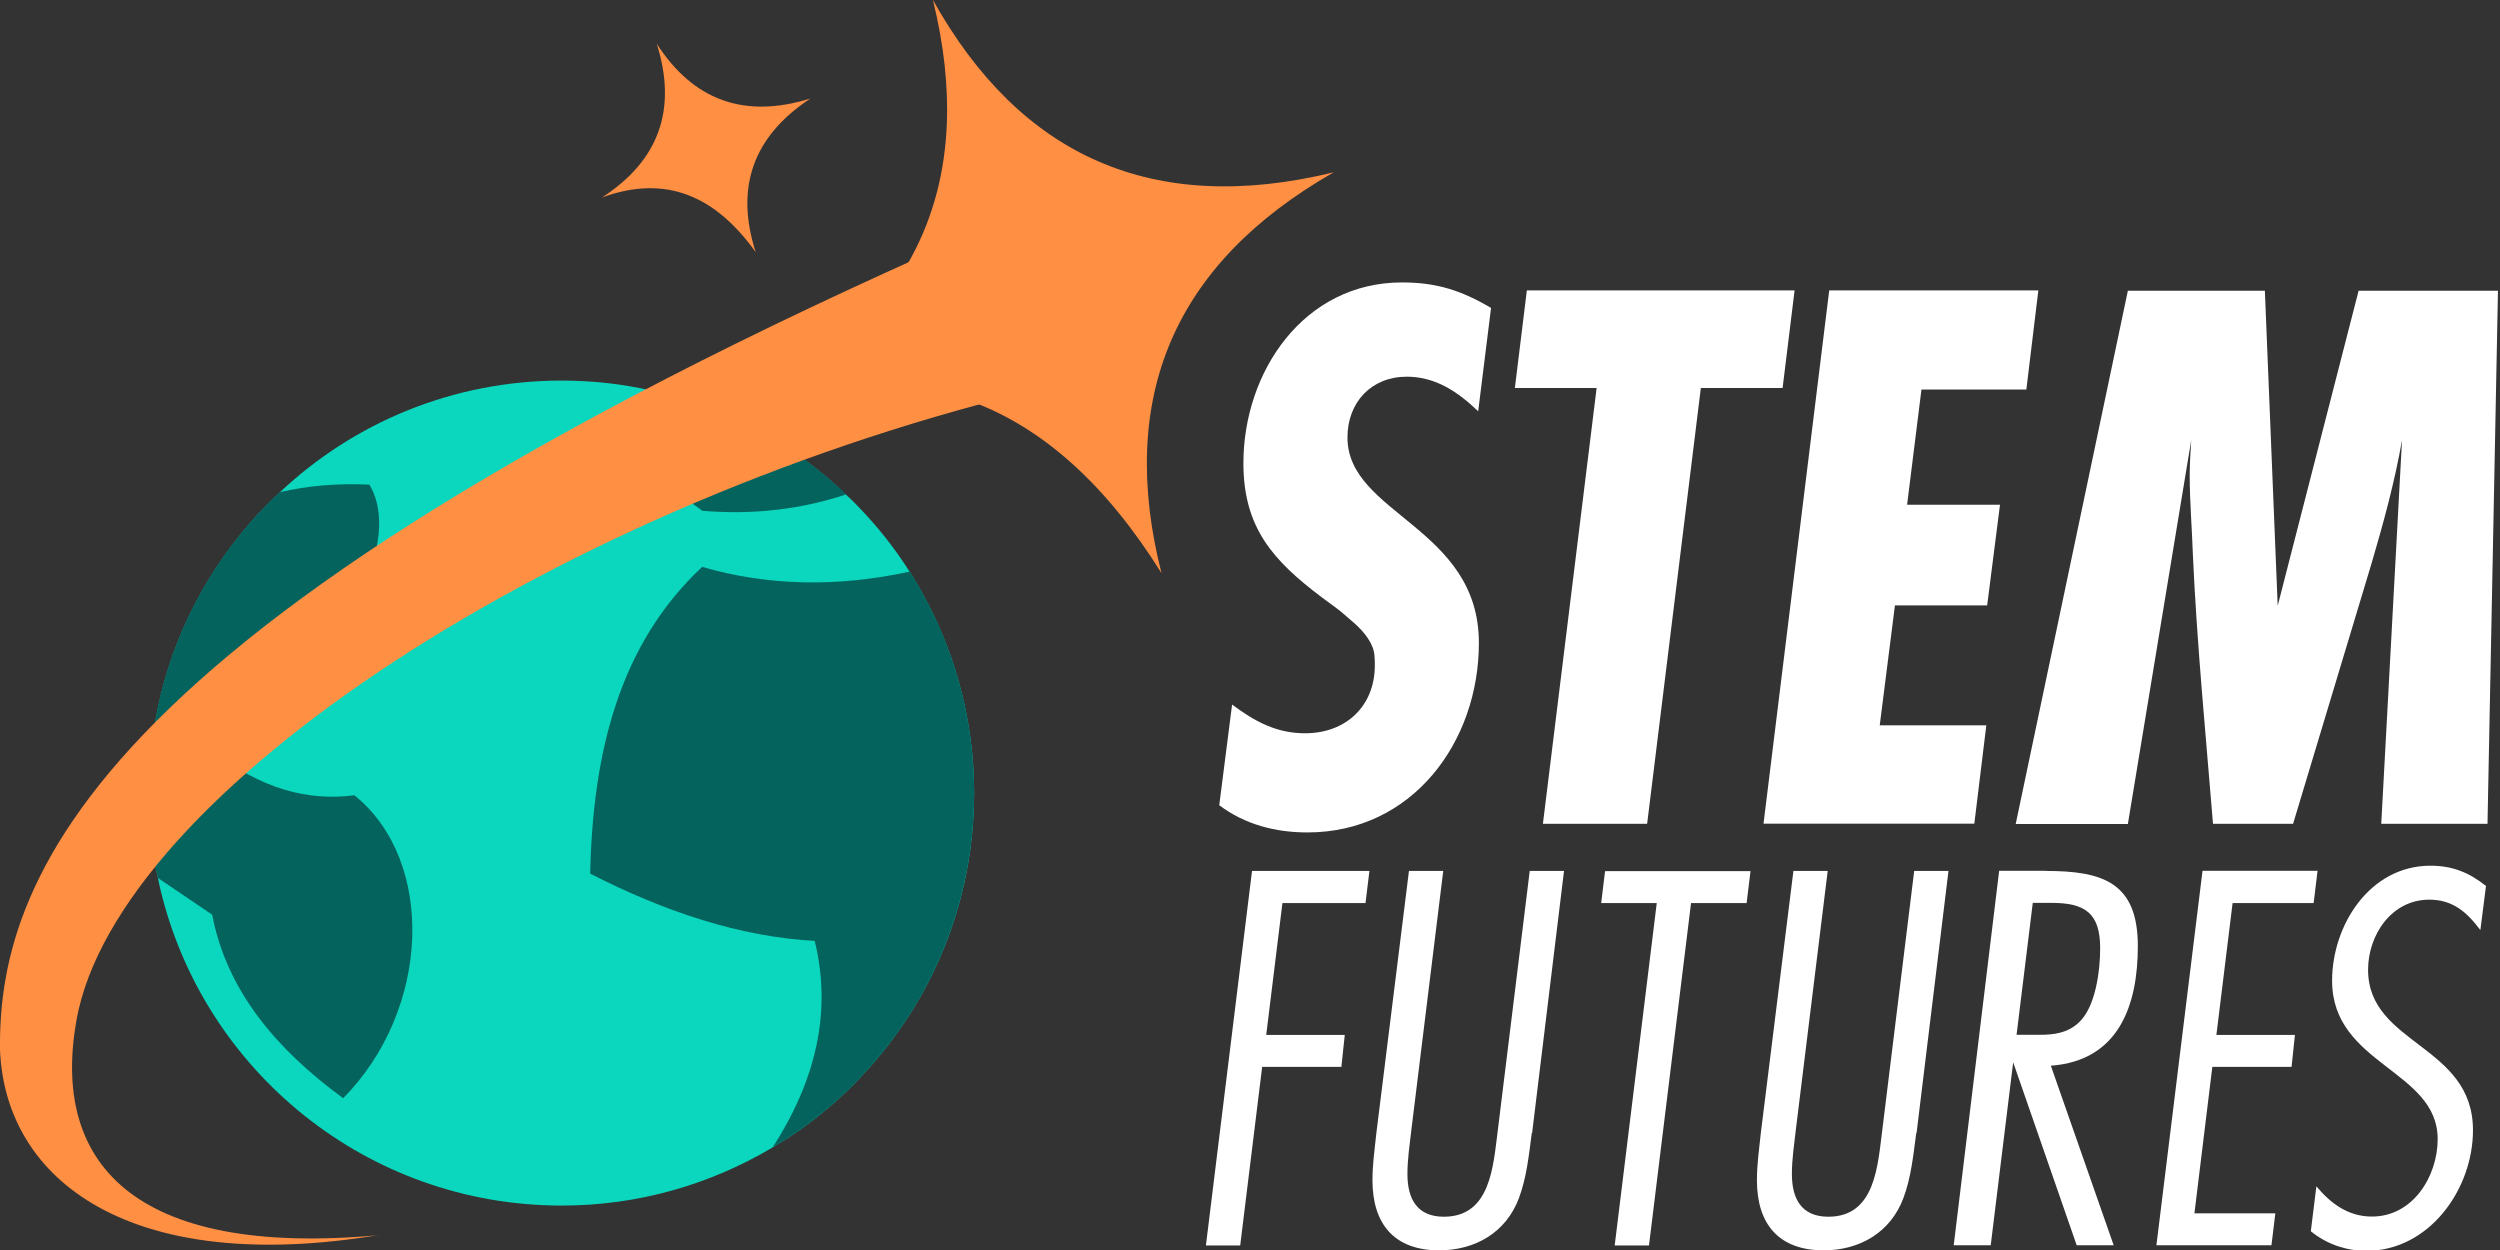
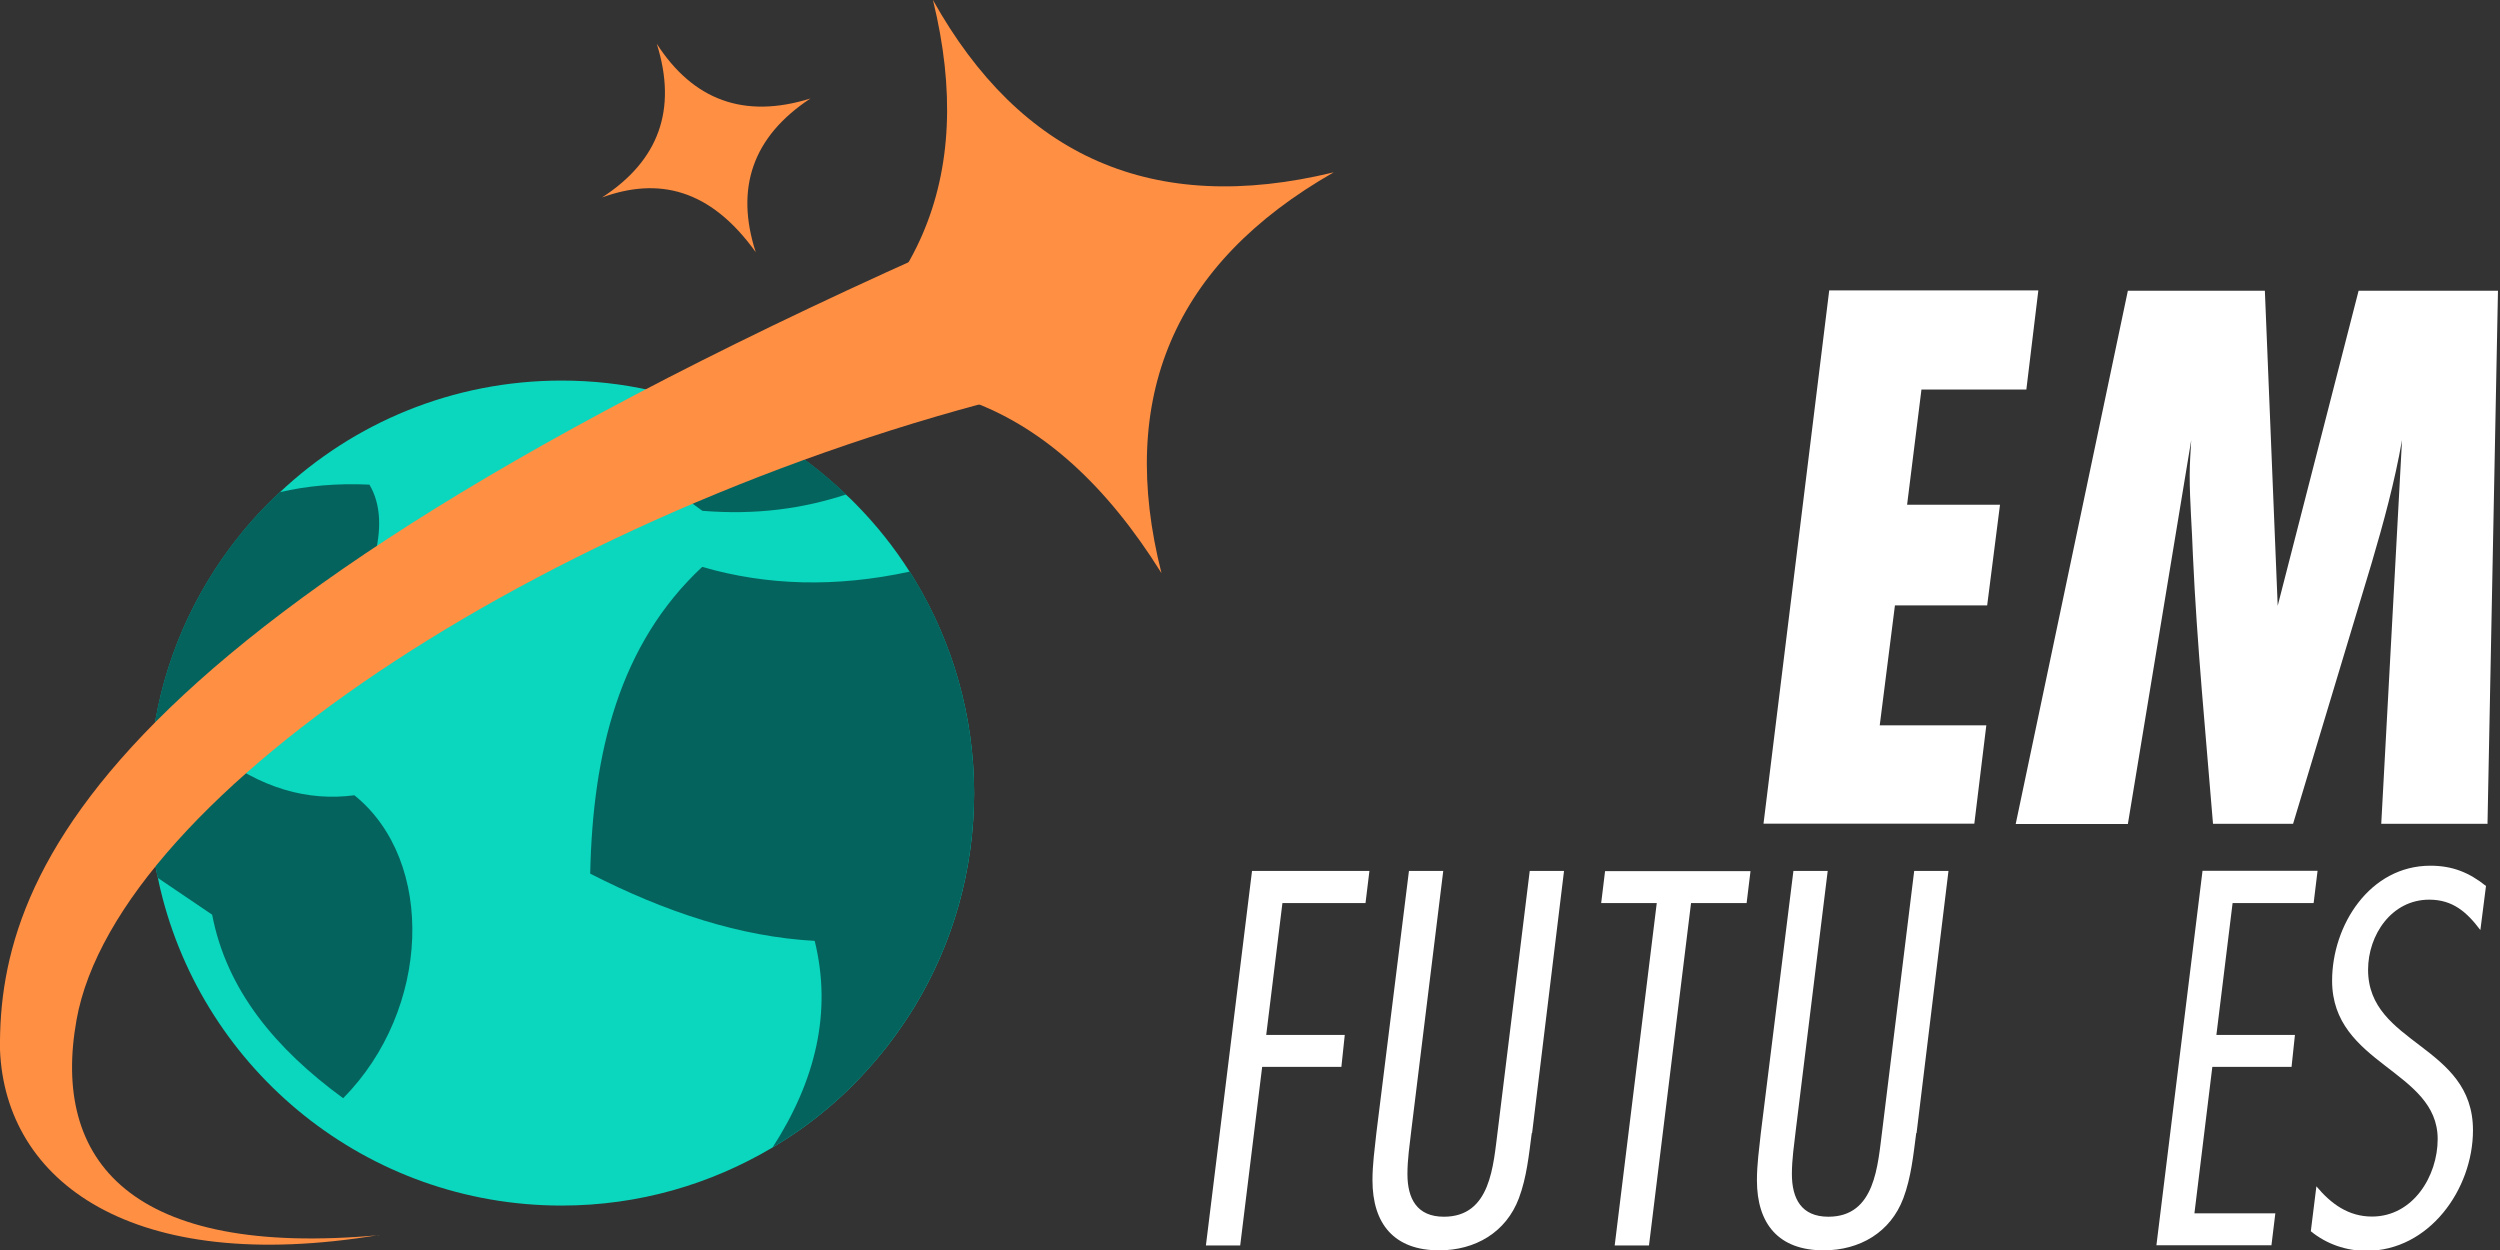
<svg xmlns="http://www.w3.org/2000/svg" viewBox="0 0 148 74">
  <rect x="0" y="0" width="148" height="74" fill="#333333" stroke="none" />
  <title>STEM Futures Logo - https://www.stemfutures.uk/</title>
  <defs>
    <style>
   .cls-1{fill:#ffffff;}
   .cls-2{fill:#ff8f43;}
   .cls-3{fill:#0ad7bd;}
   .cls-4{fill:#05635e;}
  </style>
  </defs>
  <path class="cls-3" d="M57.67,46.94c0,4.63-1.29,8.96-3.52,12.64-.8,1.3-1.7,2.53-2.71,3.65-1.64,1.85-3.56,3.43-5.7,4.7,0,0-.01,0-.01,.01h-.01c-3.66,2.17-7.91,3.43-12.47,3.43-11.52,0-21.18-7.97-23.75-18.7-.06-.23-.1-.46-.15-.69-.13-.57-.23-1.14-.31-1.73-.15-1.07-.22-2.17-.22-3.3s.08-2.34,.25-3.48c.62-4.37,2.41-8.36,5.03-11.66,0,0,0-.01,.01-.01,.75-.95,1.57-1.83,2.45-2.65,4.36-4.11,10.23-6.62,16.69-6.62,1.82,0,3.6,.2,5.31,.59,.44,.09,.87,.2,1.29,.32,3.9,1.08,7.39,3.11,10.24,5.85,.21,.18,.4,.38,.6,.58,1.19,1.21,2.26,2.55,3.17,3.99,.1,.16,.21,.32,.31,.5,2.21,3.68,3.5,8.01,3.5,12.61Z" />
  <path class="cls-4" d="M57.67,46.94c0,4.63-1.29,8.96-3.52,12.64-.8,1.3-1.7,2.53-2.71,3.65-1.64,1.85-3.56,3.43-5.7,4.7,0,0-.01,0-.01,.01,2.55-3.95,3.54-8.02,2.5-12.24-4.4-.24-8.83-1.7-13.29-3.98,.15-7.16,1.72-13.58,6.63-18.16,3.82,1.11,7.9,1.23,12.29,.28,.1,.16,.21,.32,.31,.5,2.21,3.68,3.5,8.01,3.5,12.61Z" />
  <path class="cls-4" d="M20.31,65.01c-4.01-2.93-6.9-6.41-7.75-10.86l-3.22-2.18c-.13-.57-.23-1.14-.31-1.73-.15-1.07-.22-2.17-.22-3.3s.08-2.34,.25-3.48c.62-4.37,2.41-8.36,5.03-11.66,0,0,0-.01,.01-.01,.75-.95,1.57-1.83,2.45-2.65,1.63-.38,3.38-.54,5.32-.45,2.85,4.79-5.6,15.11-9.31,15.74,2.86,2.27,5.69,3.01,8.42,2.65,4.83,3.89,4.52,12.7-.67,17.94Z" />
  <path class="cls-4" d="M50.09,29.27c-2.54,.84-5.33,1.23-8.51,.97l-4.87-3.54c.38-1.42,.98-2.63,1.85-3.6,.44,.09,.87,.2,1.29,.32,3.9,1.08,7.39,3.11,10.24,5.85Z" />
  <path class="cls-2" d="M22.45,73.11C7.76,75.55,.31,69.92,0,62.15c-.12-10.66,6.07-26.48,62.48-50.43l-.34,11.17C33.13,29.67,6.93,46.97,4.53,60.38c-1.5,8.37,3.24,14.09,17.92,12.74Z" />
  <path class="cls-2" d="M45.03,23.73c9.31-5.22,12.81-13.09,10.2-23.73,5.17,9.26,13.01,12.81,23.73,10.2-9.52,5.43-12.82,13.38-10.2,23.73-6.62-10.6-14.74-12.83-23.73-10.2Z" />
  <path class="cls-2" d="M35.64,11.69c3.35-2.17,4.47-5.19,3.24-9.1,2.15,3.33,5.16,4.47,9.1,3.24-3.42,2.25-4.47,5.3-3.24,9.1-2.72-3.8-5.81-4.44-9.1-3.24Z" />
-   <path class="cls-1" d="M87.5,24.34c-1.19-1.14-2.51-2.04-4.22-2.04-2.09,0-3.51,1.51-3.51,3.6,0,4.54,7.78,5.3,7.78,12.16,0,5.87-3.94,11.22-10.15,11.22-1.9,0-3.7-.47-5.22-1.61l.76-5.96c1.33,.99,2.61,1.7,4.32,1.7,2.42,0,4.13-1.61,4.13-4.02,0-.33,0-.76-.14-1.09-.28-.71-.9-1.28-1.47-1.75-.47-.43-1-.8-1.52-1.18-2.89-2.18-4.65-4.12-4.65-7.95,0-5.4,3.56-10.7,9.39-10.7,2.04,0,3.51,.47,5.27,1.51l-.76,6.11Z" />
-   <path class="cls-1" d="M105.53,22.97h-4.84l-3.18,25.8h-6.17l3.18-25.8h-4.84l.71-5.78h15.85l-.71,5.78Z" />
  <path class="cls-1" d="M119.96,23.06h-6.21l-.85,6.82h5.5l-.76,5.96h-5.46l-.9,7.1h6.31l-.71,5.82h-12.48l3.89-31.57h12.38l-.71,5.87Z" />
  <path class="cls-1" d="M147.28,48.77h-6.31l1.23-22.72c-.43,2.46-1.09,4.88-1.8,7.29l-4.65,15.43h-4.74c-.43-5.3-.95-10.6-1.19-15.9-.05-1.56-.19-3.17-.19-4.73,0-.71,.05-1.37,.09-2.08l-3.75,22.72h-6.64l6.64-31.57h8.11l.76,18.65,4.79-18.65h8.25l-.62,31.57Z" />
  <path class="cls-1" d="M80.84,53.46h-4.92l-.96,7.81h4.65l-.2,1.89h-4.69l-1.3,10.57h-2.03l2.73-22.17h6.95l-.23,1.89Z" />
  <path class="cls-1" d="M90.68,67.08c-.17,1.3-.3,2.62-.76,3.85-.76,2.03-2.59,3.09-4.72,3.09-2.66,0-3.95-1.56-3.95-4.15,0-.93,.13-1.86,.23-2.79l1.93-15.52h2.03l-1.89,15.35c-.1,.86-.23,1.73-.23,2.59,0,1.46,.56,2.53,2.16,2.53,2.79,0,2.92-3.06,3.19-5.12l1.89-15.35h2.03l-1.89,15.52Z" />
  <path class="cls-1" d="M103.4,53.46h-3.29l-2.49,20.27h-2.03l2.49-20.27h-3.29l.23-1.89h8.61l-.23,1.89Z" />
  <path class="cls-1" d="M113.44,67.08c-.17,1.3-.3,2.62-.76,3.85-.76,2.03-2.59,3.09-4.72,3.09-2.66,0-3.95-1.56-3.95-4.15,0-.93,.13-1.86,.23-2.79l1.93-15.52h2.03l-1.89,15.35c-.1,.86-.23,1.73-.23,2.59,0,1.46,.56,2.53,2.16,2.53,2.79,0,2.92-3.06,3.19-5.12l1.89-15.35h2.03l-1.89,15.52Z" />
-   <path class="cls-1" d="M121.11,51.56c3.36,0,5.45,.67,5.45,4.45,0,3.46-1.1,6.78-5.15,7.08l3.72,10.63h-2.19l-3.76-10.83-1.33,10.83h-2.19l2.69-22.17h2.76Zm-.37,9.7c.86,0,1.66-.1,2.33-.73,1-.93,1.26-3.09,1.26-4.39,0-2.09-.9-2.69-2.89-2.69h-1.1l-.96,7.81h1.36Z" />
  <path class="cls-1" d="M136.96,53.46h-4.79l-.96,7.81h4.65l-.2,1.89h-4.69l-1.06,8.67h4.79l-.23,1.89h-6.81l2.73-22.17h6.81l-.23,1.89Z" />
  <path class="cls-1" d="M146.83,55.05c-.8-1.06-1.63-1.79-3.02-1.79-2.23,0-3.62,2.09-3.62,4.15,0,4.45,6.21,4.42,6.21,9.5,0,3.49-2.59,7.14-6.31,7.14-1.2,0-2.36-.4-3.29-1.16l.33-2.66c.86,1.03,1.89,1.79,3.29,1.79,2.43,0,3.89-2.39,3.89-4.59,0-4.09-6.25-4.39-6.25-9.37,0-3.29,2.23-6.81,5.82-6.81,1.3,0,2.29,.4,3.29,1.2l-.33,2.59Z" />
</svg>